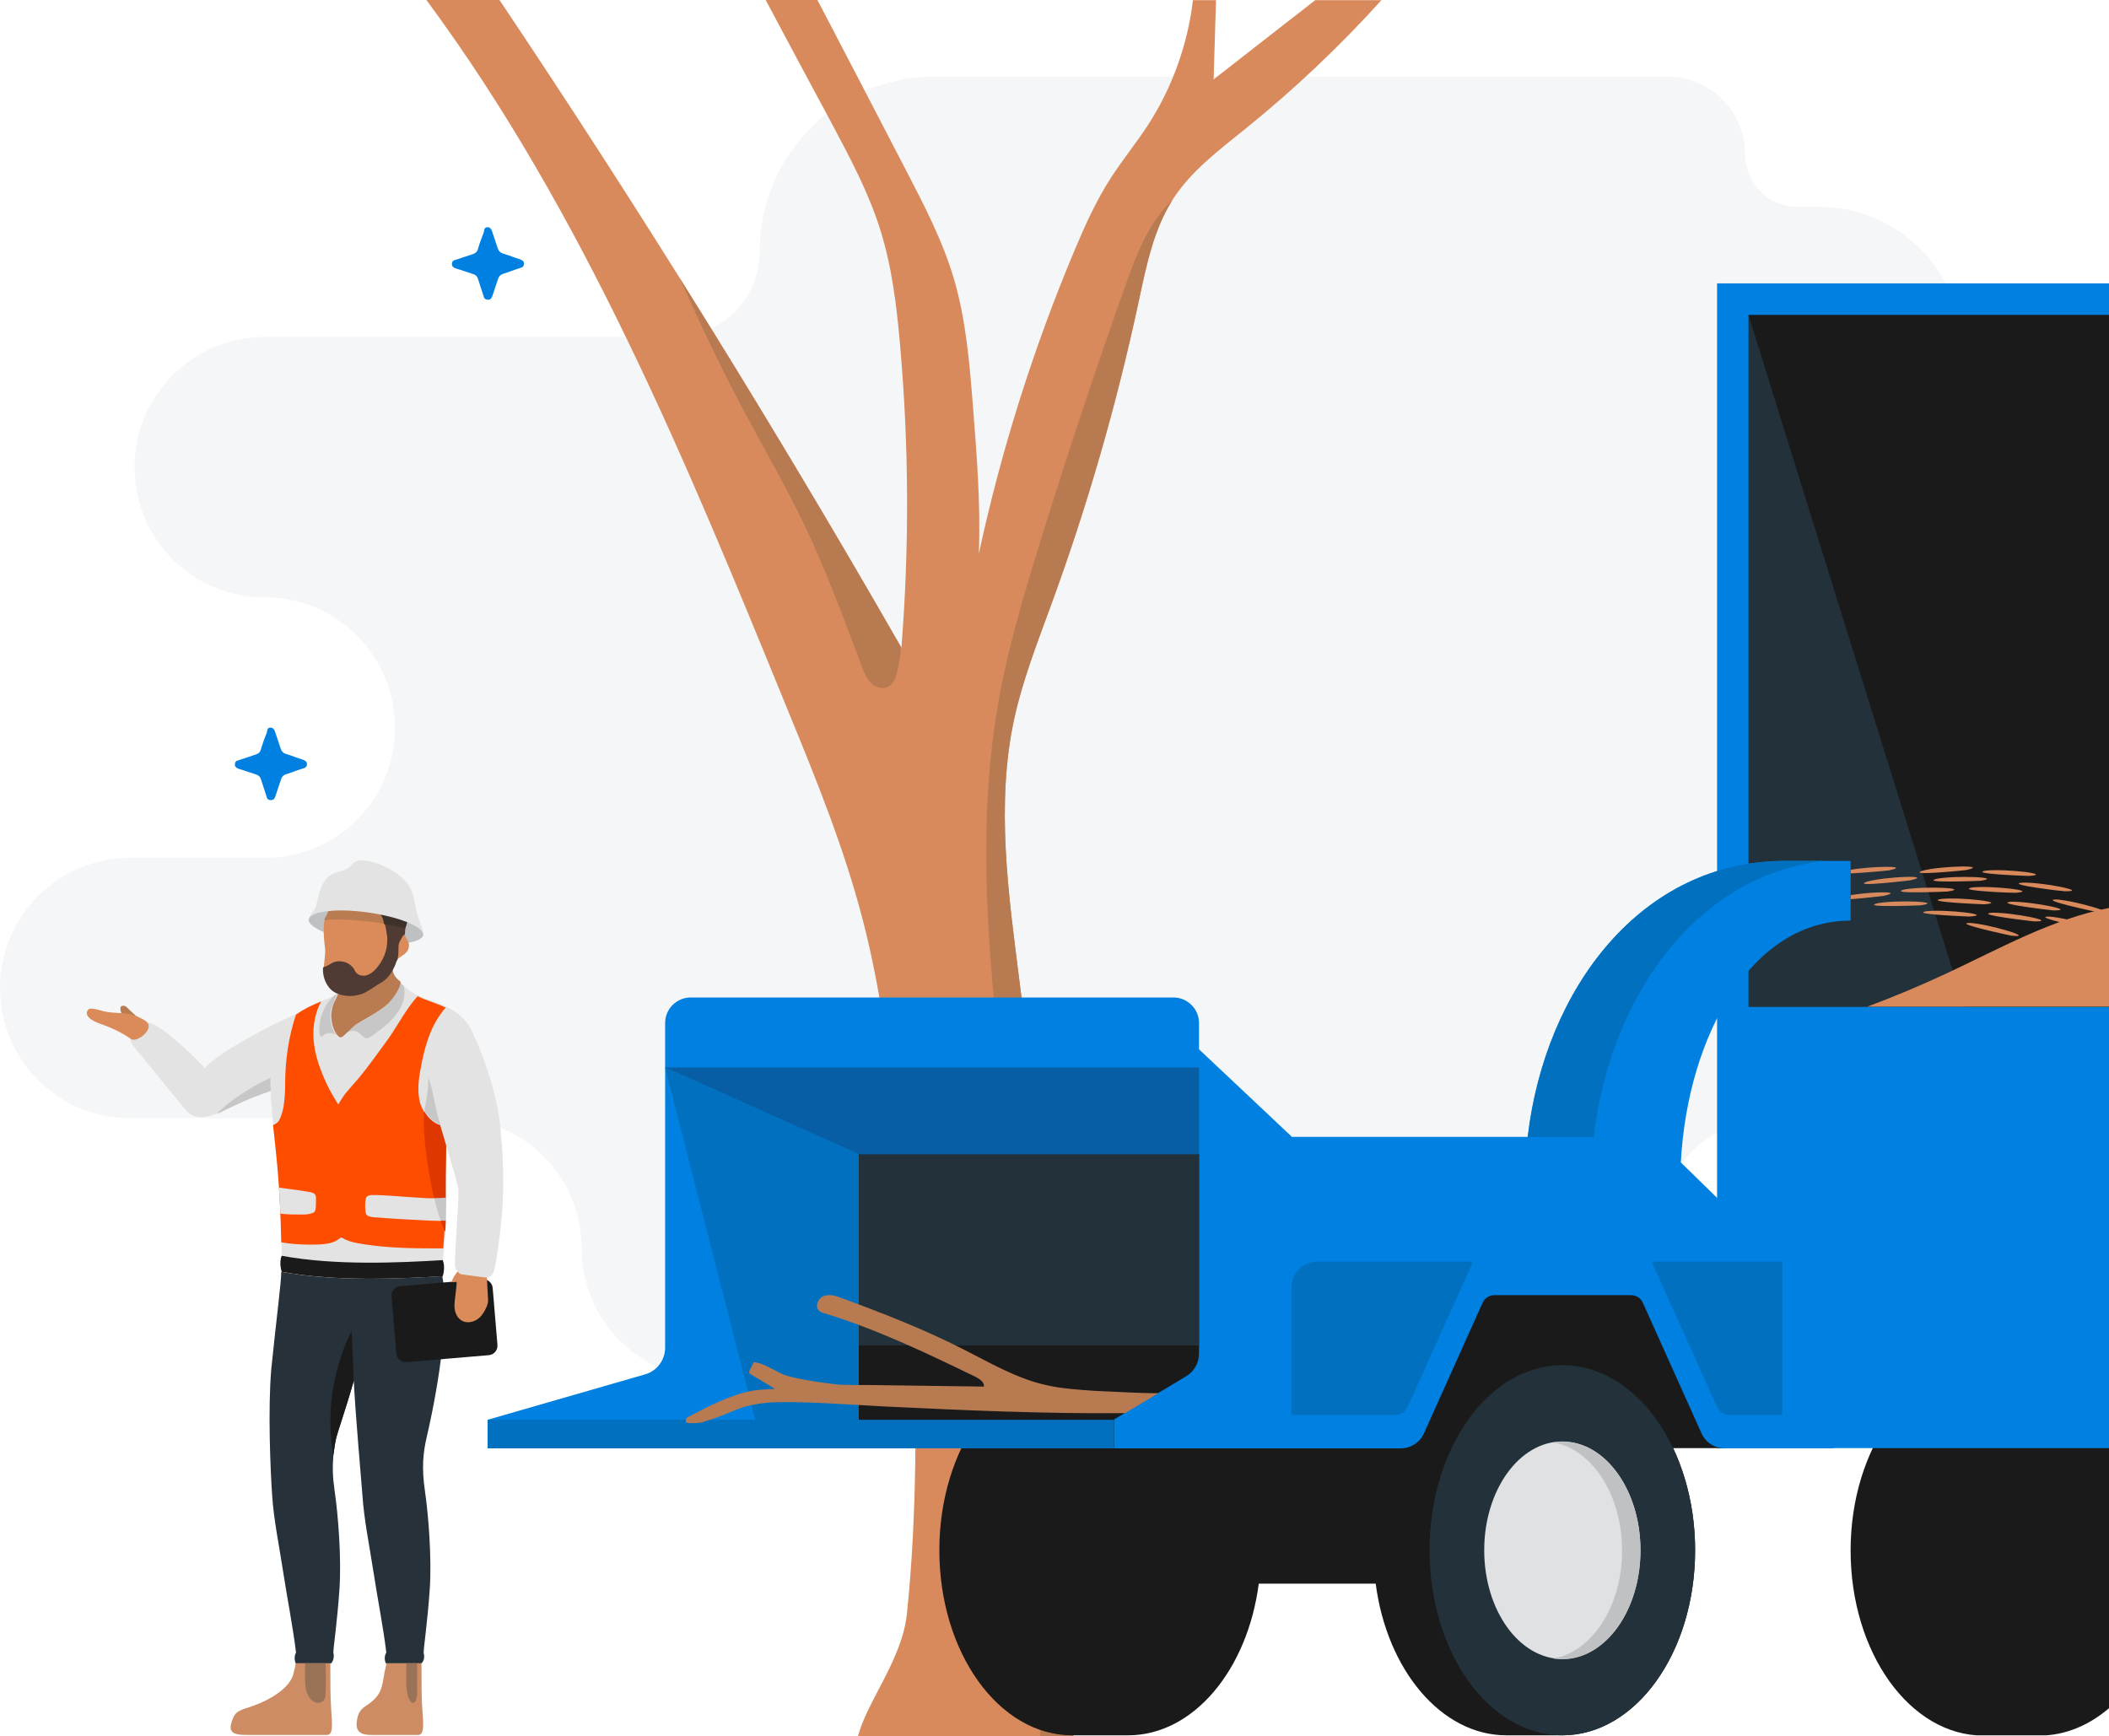
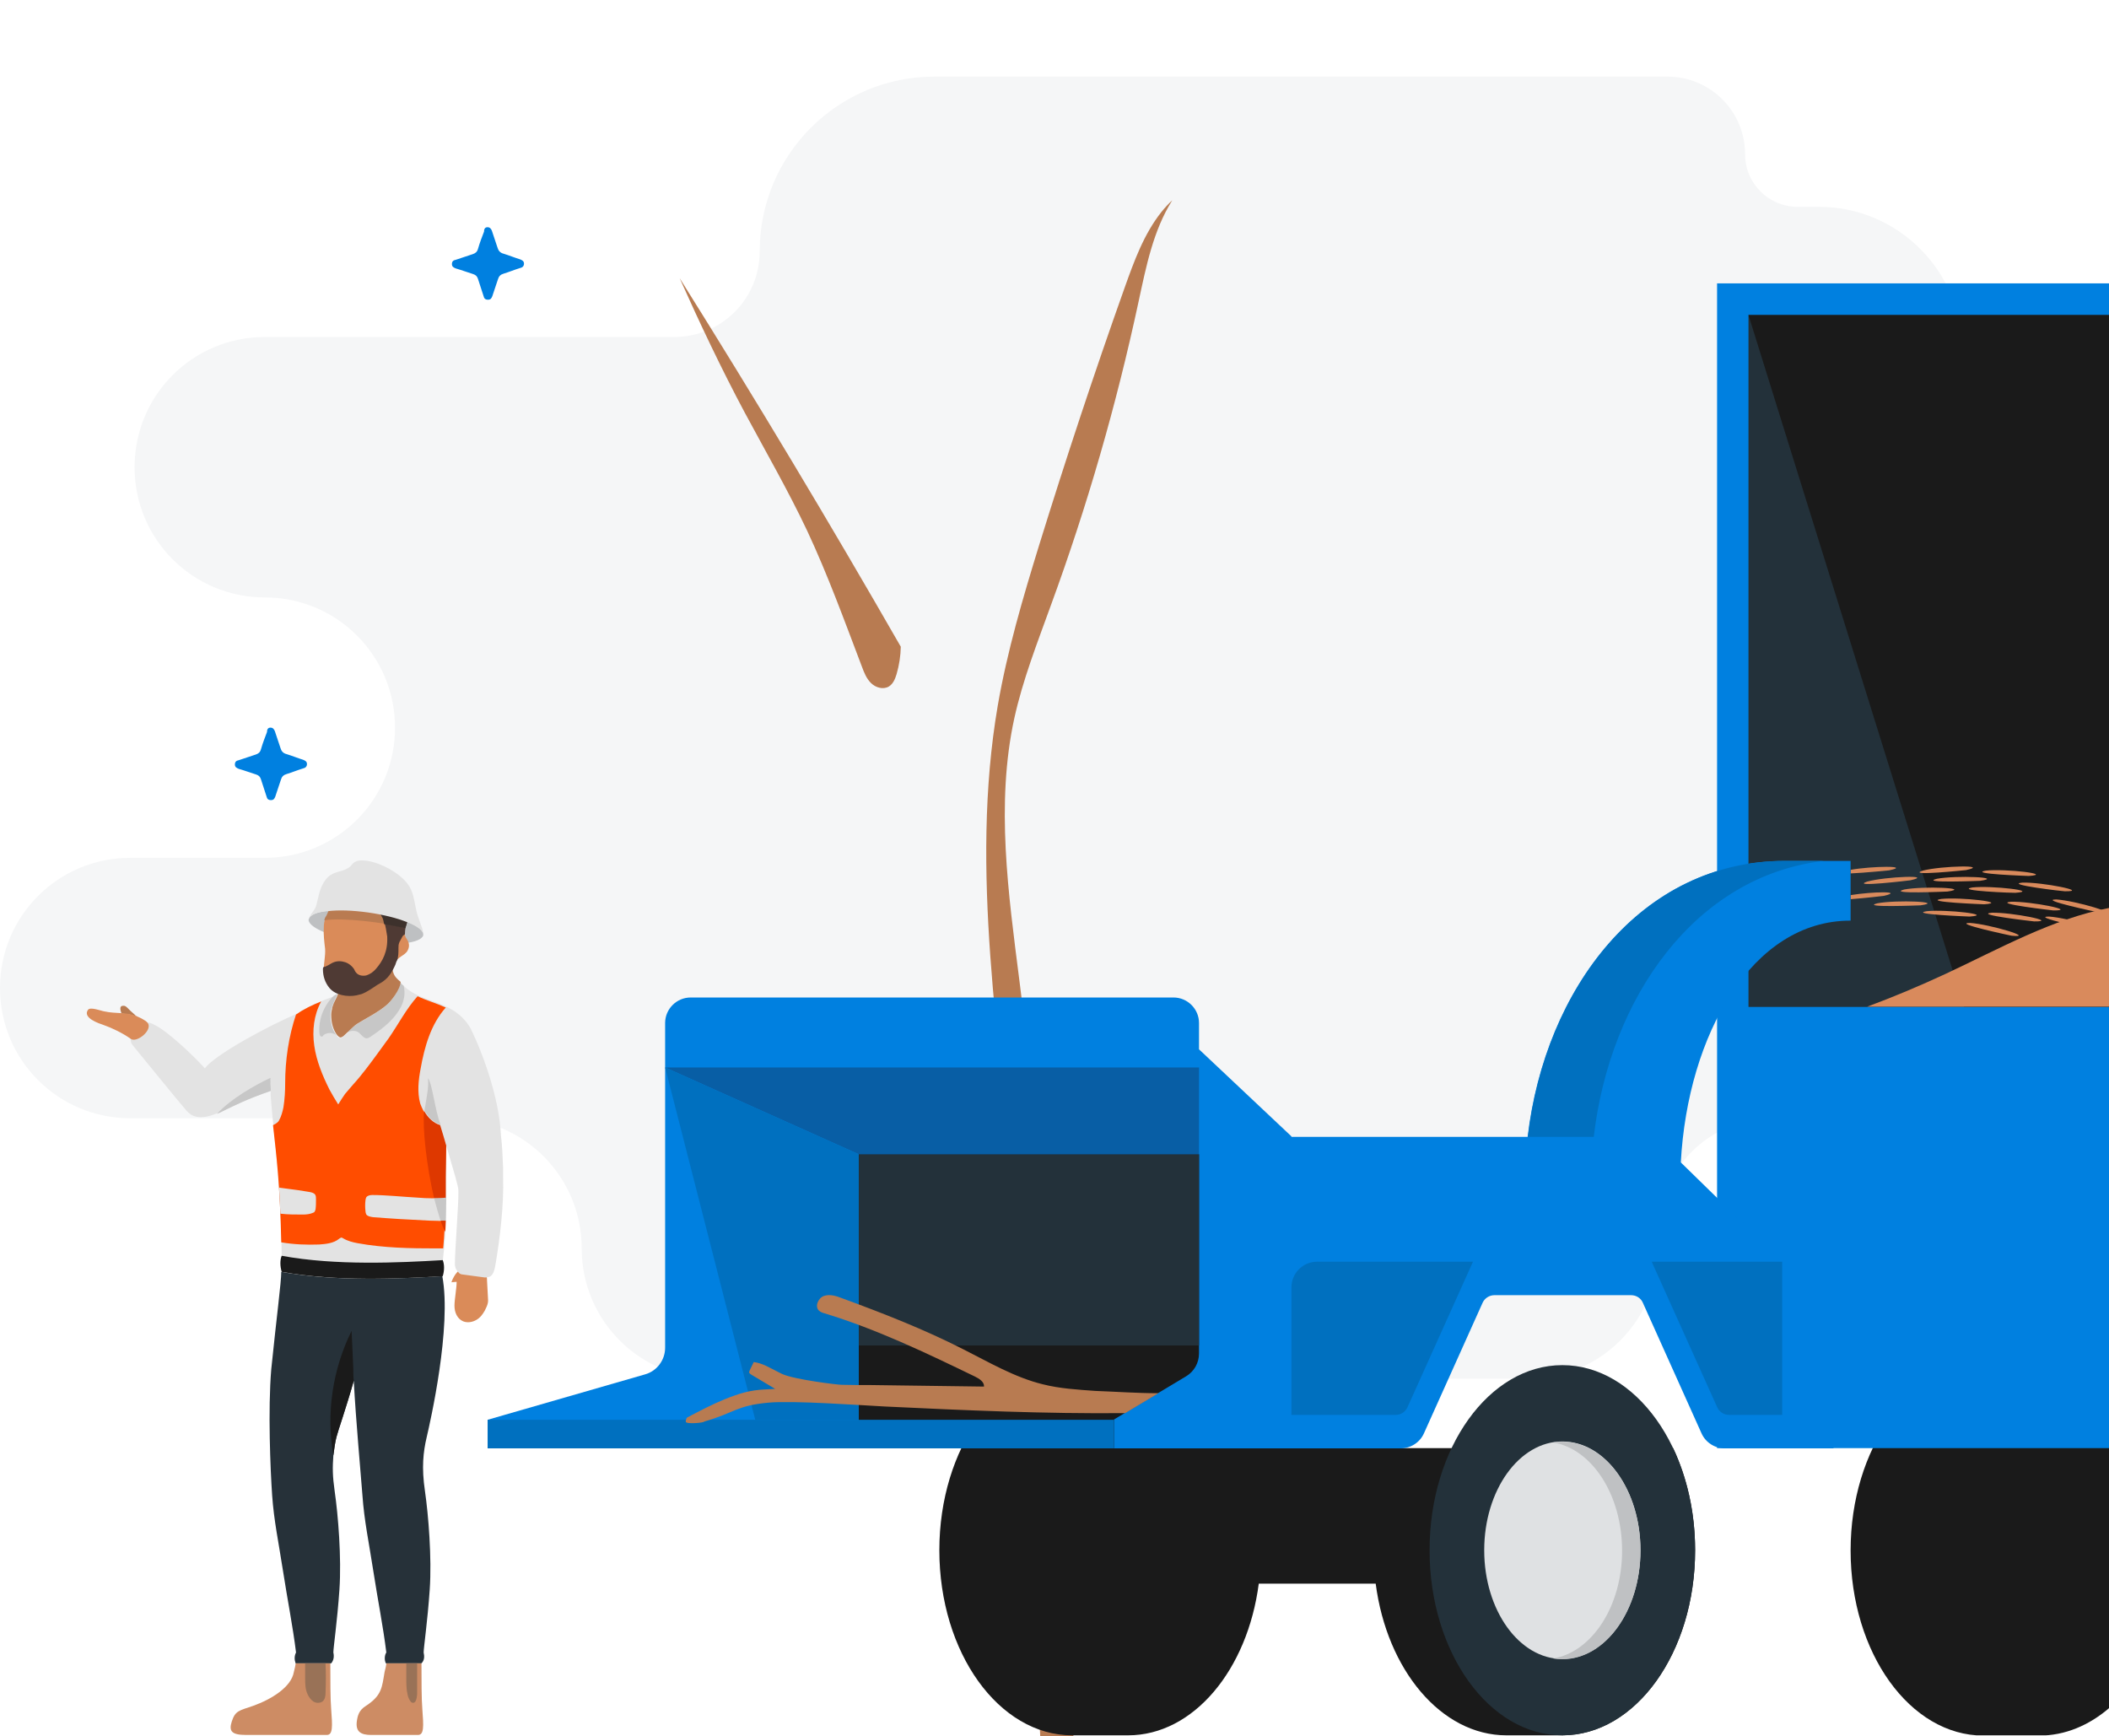
<svg xmlns="http://www.w3.org/2000/svg" width="826" height="680" viewBox="0 0 826 680" fill="none">
  <path d="M0 387C0 415.22 22.782 438 51.005 438H176.819C205.042 438 227.824 460.78 227.824 489C227.824 517.22 250.606 540 278.829 540H598.463C626.686 540 649.469 517.22 649.469 489V482.71C649.469 458.06 669.531 438 694.183 438C715.606 438 732.777 420.66 732.777 399.41C732.777 364.39 761.17 336 796.194 336H814.386C856.72 336 890.894 301.83 890.894 259.5C890.894 217.17 856.72 183 814.386 183C789.053 183 768.481 162.43 768.481 137.1C768.481 106.16 743.319 81 712.375 81H704.044C692.653 81 683.472 71.82 683.472 60.43C683.472 43.6 669.871 30 653.039 30H366.049C328.135 30 297.531 60.6 297.531 98.51C297.531 117.04 282.57 132 264.038 132H103.711C75.488 132 52.706 154.78 52.706 183C52.706 211.22 75.488 234 103.711 234C131.934 234 154.716 256.78 154.716 285C154.716 313.22 131.934 336 103.711 336H51.005C22.782 336 0 358.78 0 387Z" fill="#F5F6F7" />
  <g clip-path="url(#clip0)">
-     <path d="M541.103 0C524.721 18.133 506.894 35.007 487.875 50.37C477.581 58.681 466.659 66.804 459.441 77.948C451.783 89.848 448.958 104.204 446.008 118.056C437.346 158.478 425.859 198.333 411.611 237.181C406.275 251.726 400.563 266.27 397.237 281.444C389.956 315.004 394.914 349.885 399.245 384.011C411.799 482.17 418.829 581.022 420.399 680H336.037C339.678 666.211 353.298 649.967 355.181 632.211C361.27 573.97 358.571 499.422 351.666 442.441C348.34 415.115 344.95 387.726 338.108 361.093C330.764 332.444 319.529 304.93 308.293 277.541C268.937 181.144 228.765 83.489 167 0H195.623C251.048 82.67 303.523 167.293 353.047 253.678C356.186 214.137 355.997 174.281 352.482 134.741C351.164 119.567 349.281 104.33 344.699 89.785C340.18 75.43 333.024 62.019 325.931 48.67C317.206 32.489 308.544 16.244 299.882 0H320.156C331.706 22.1 343.193 44.2 354.679 66.363C361.898 80.278 369.179 94.256 373.636 109.304C378.343 125.359 379.724 142.17 381.042 158.856C382.549 178.122 384.118 197.515 383.365 216.844C392.152 176.233 404.706 136.504 420.775 98.222C424.918 88.337 429.312 78.578 435.149 69.574C439.669 62.585 444.941 56.1 449.523 49.111C459.064 34.441 465.153 17.504 467.224 0.063H476.263C475.949 10.389 475.635 20.778 475.321 31.104C488.566 20.778 501.81 10.389 515.117 0.063H541.103V0Z" fill="#D98A5C" />
    <path d="M352.796 253.3C352.734 256.889 352.169 260.541 351.164 264.004C350.599 265.893 349.783 267.907 348.089 268.915C345.892 270.174 343.004 269.356 341.184 267.593C339.364 265.83 338.422 263.437 337.543 261.044C330.764 243.226 324.236 225.219 316.139 207.904C308.67 192.1 299.945 176.989 291.659 161.563C282.621 144.626 274.021 126.493 266.175 108.926C295.99 156.463 324.864 204.63 352.796 253.3Z" fill="#B87B51" />
    <path d="M397.237 281.444C389.956 315.004 394.914 349.885 399.245 384.011C411.799 482.17 418.829 581.022 420.399 680H407.405C405.334 633.785 403.263 587.507 401.191 541.293C400.187 518.626 399.183 495.959 397.3 473.356C391.964 407.685 379.661 341.385 390.772 276.407C394.475 255 400.626 234.159 407.029 213.381C417.511 179.57 428.621 145.948 440.485 112.641C444.188 102.252 448.017 91.674 454.859 83.048C456.177 81.411 457.558 79.9 459.127 78.452C451.657 90.289 448.896 104.393 445.946 118.056C437.283 158.478 425.797 198.333 411.548 237.181C406.275 251.789 400.564 266.27 397.237 281.444Z" fill="#B87B51" />
    <path d="M190.941 89C191.792 89 192.302 89.51 192.642 90.36C193.322 92.57 194.172 94.78 194.852 96.99C195.192 98.18 195.872 99.03 197.232 99.37C199.442 100.05 201.483 100.9 203.693 101.58C204.543 101.92 205.223 102.26 205.223 103.28C205.223 104.3 204.543 104.81 203.693 104.98C201.483 105.66 199.442 106.51 197.232 107.19C196.042 107.53 195.362 108.21 195.022 109.4C194.342 111.61 193.492 113.82 192.812 116.03C192.472 116.88 192.132 117.39 191.111 117.39C190.091 117.39 189.581 116.88 189.411 116.03C188.731 113.82 187.881 111.44 187.201 109.23C186.861 108.21 186.351 107.7 185.331 107.36C183.121 106.68 180.91 105.83 178.53 105.15C177.68 104.81 177 104.47 177 103.45C177 102.43 177.51 101.92 178.53 101.75C180.74 101.07 182.951 100.22 185.161 99.54C186.181 99.2 186.861 98.69 187.201 97.5C187.881 95.12 188.731 92.91 189.581 90.7C189.581 89.51 190.091 89 190.941 89Z" fill="#0080E0" />
  </g>
  <path d="M105.941 285C106.792 285 107.302 285.51 107.642 286.36C108.322 288.57 109.172 290.78 109.852 292.99C110.192 294.18 110.872 295.03 112.232 295.37C114.442 296.05 116.483 296.9 118.693 297.58C119.543 297.92 120.223 298.26 120.223 299.28C120.223 300.3 119.543 300.81 118.693 300.98C116.483 301.66 114.442 302.51 112.232 303.19C111.042 303.53 110.362 304.21 110.022 305.4C109.342 307.61 108.492 309.82 107.812 312.03C107.472 312.88 107.132 313.39 106.111 313.39C105.091 313.39 104.581 312.88 104.411 312.03C103.731 309.82 102.881 307.44 102.201 305.23C101.861 304.21 101.351 303.7 100.331 303.36C98.121 302.68 95.91 301.83 93.53 301.15C92.68 300.81 92 300.47 92 299.45C92 298.43 92.51 297.92 93.53 297.75C95.74 297.07 97.951 296.22 100.161 295.54C101.181 295.2 101.861 294.69 102.201 293.5C102.881 291.12 103.731 288.91 104.581 286.7C104.581 285.51 105.091 285 105.941 285Z" fill="#0080E0" />
  <g clip-path="url(#clip1)">
    <path d="M826.2 545.7V668.9C818.2 675.8 808.8 679.8 798.7 679.8H776.8C748.1 679.8 724.8 647.4 724.8 607.3C724.8 567.3 748.1 534.8 776.8 534.8H798.7C808.8 534.7 818.2 538.7 826.2 545.7Z" fill="#1A1A1A" />
    <path d="M826.2 111H672.5V567.2H826.2V111Z" fill="#0080E0" />
    <path d="M826.2 123.4H684.8V394.4H826.2V123.4Z" fill="#23313A" />
    <path d="M684.8 123.4L769.2 394.3H826.2V123.4H684.8Z" fill="#1A1A1A" />
    <path d="M753.1 341C760.5 339.1 779.7 338.7 770 340.8C770.1 340.8 746 343.3 753.1 341Z" fill="#D98A5C" />
    <path d="M731.3 345.3C738.7 343.3 757.9 342.6 748.2 344.8C748.3 344.8 724.2 347.7 731.3 345.3Z" fill="#D98A5C" />
    <path d="M735.3 353.8C742.8 352.4 762 353.2 752.2 354.6C752.2 354.6 728.1 355.6 735.3 353.8Z" fill="#D98A5C" />
    <path d="M745.8 348.4C753.3 347 772.5 347.8 762.7 349.2C762.7 349.2 738.6 350.3 745.8 348.4Z" fill="#D98A5C" />
    <path d="M758.6 344.2C766.1 342.8 785.3 343.6 775.5 345C775.5 345 751.3 346 758.6 344.2Z" fill="#D98A5C" />
    <path d="M777.8 341C785.4 340.2 804.5 342.4 794.6 343.1C794.6 343.1 770.4 342.3 777.8 341Z" fill="#D98A5C" />
    <path d="M772.5 347.6C780.1 346.8 799.2 349 789.3 349.7C789.3 349.8 765.1 348.9 772.5 347.6Z" fill="#D98A5C" />
    <path d="M760.3 352.1C767.9 351.3 787 353.5 777.1 354.2C777.1 354.2 752.9 353.3 760.3 352.1Z" fill="#D98A5C" />
    <path d="M754.6 356.9C762.2 356.1 781.3 358.3 771.4 359C771.4 359 747.2 358.1 754.6 356.9Z" fill="#D98A5C" />
    <path d="M771.6 361.5C779.2 362 797.7 367.5 787.8 366.5C787.8 366.5 764.1 361.5 771.6 361.5Z" fill="#D98A5C" />
    <path d="M805.4 352.3C813 352.8 831.5 358.3 821.6 357.3C821.6 357.3 797.9 352.3 805.4 352.3Z" fill="#D98A5C" />
    <path d="M802.5 359C810.1 359.5 828.6 365 818.7 364C818.7 363.9 795 359 802.5 359Z" fill="#D98A5C" />
    <path d="M780.1 357.5C787.8 357.3 806.6 361 796.7 360.9C796.6 360.9 772.6 358.2 780.1 357.5Z" fill="#D98A5C" />
    <path d="M787.6 353.2C795.3 353 814.1 356.7 804.2 356.6C804.2 356.6 780.2 353.9 787.6 353.2Z" fill="#D98A5C" />
    <path d="M792.1 345.7C799.8 345.5 818.6 349.2 808.7 349.1C808.7 349.2 784.6 346.4 792.1 345.7Z" fill="#D98A5C" />
    <path d="M826.2 355.6V394.3H731.3C741.8 390.4 752 386.1 762.1 381.4C783.1 371.6 803.7 359.9 826.2 355.6Z" fill="#D98A5C" />
    <path d="M739.9 340.9C739.9 340.9 730 341.9 724.8 342.1V340.7C733.1 339.2 748.9 339 739.9 340.9Z" fill="#D98A5C" />
    <path d="M737.8 350.9C737.8 350.9 730.2 351.8 724.8 352.2V350.6C733.4 349.2 746 349 737.8 350.9Z" fill="#D98A5C" />
-     <path d="M686.6 567.2H655.3C660.7 578.7 663.9 592.4 663.9 607.2C663.9 647.3 640.6 679.7 611.9 679.7H590C564.5 679.7 543.2 654.1 538.8 620.3H493C488.6 654.1 467.4 679.7 441.8 679.7H419.9C391.2 679.7 367.9 647.3 367.9 607.2C367.9 567.2 391.2 534.7 419.9 534.7H441.8C459.9 534.7 475.9 547.6 485.2 567.2H541.2V494.1H686.4V567.2H686.6Z" fill="#1A1A1A" />
+     <path d="M686.6 567.2H655.3C660.7 578.7 663.9 592.4 663.9 607.2C663.9 647.3 640.6 679.7 611.9 679.7H590C564.5 679.7 543.2 654.1 538.8 620.3H493C488.6 654.1 467.4 679.7 441.8 679.7H419.9C391.2 679.7 367.9 647.3 367.9 607.2C367.9 567.2 391.2 534.7 419.9 534.7H441.8C459.9 534.7 475.9 547.6 485.2 567.2H541.2H686.4V567.2H686.6Z" fill="#1A1A1A" />
    <path d="M658.3 455.3L698.1 494.2V554.2H718.1V567.3H675.5C671.6 567.3 668 565 666.4 561.4L643.4 510.2C642.6 508.4 640.8 507.3 638.8 507.3H585.3C583.3 507.3 581.5 508.5 580.7 510.2L557.7 561.4C556.1 565 552.5 567.3 548.6 567.3H191V556.1L252.7 538.3C257.3 537 260.5 532.7 260.5 527.9V400.7C260.5 395.2 265 390.7 270.5 390.7H459.6C465.1 390.7 469.6 395.2 469.6 400.7V411L505.8 445.1V445.3H598.3C605.1 387.3 642.7 337.2 699 337.2H724.8V360.6C686.2 360.5 661 405.3 658.3 455.3Z" fill="#0080E0" />
    <path d="M611.9 679.7C640.619 679.7 663.9 647.241 663.9 607.2C663.9 567.159 640.619 534.7 611.9 534.7C583.181 534.7 559.9 567.159 559.9 607.2C559.9 647.241 583.181 679.7 611.9 679.7Z" fill="#23313A" />
    <path d="M611.9 649.8C628.8 649.8 642.5 630.727 642.5 607.2C642.5 583.673 628.8 564.6 611.9 564.6C595 564.6 581.3 583.673 581.3 607.2C581.3 630.727 595 649.8 611.9 649.8Z" fill="#DFE1E3" />
    <path d="M608.3 649.6C609.5 649.8 610.7 649.9 611.9 649.9C628.8 649.9 642.5 630.8 642.5 607.3C642.5 583.8 628.8 564.7 611.9 564.7C610.7 564.7 609.5 564.8 608.3 565C623.5 567.5 635.3 585.5 635.3 607.4C635.3 629.1 623.5 647.1 608.3 649.6Z" fill="#BFC1C3" />
    <path d="M714.4 337.2C663.9 343 630.5 390.9 624.2 445.3H598.4C605.2 387.3 642.8 337.2 699.1 337.2H714.4Z" fill="#0070BF" />
    <path d="M646.9 494.2H698V554.2H677.2C675.2 554.2 673.4 553 672.6 551.3L646.9 494.2Z" fill="#0070BF" />
    <path d="M576.9 494.2H515.8C510.3 494.2 505.8 498.7 505.8 504.2V554.2H546.6C548.6 554.2 550.4 553 551.2 551.3L576.9 494.2Z" fill="#0070BF" />
    <path d="M469.6 452.1V530.1C469.6 533.8 467.7 537.2 464.5 539.1L436.3 556V567.2H336.3V452.1H469.6Z" fill="#1A1A1A" />
    <path d="M469.6 452.1H336.3V527H469.6V452.1Z" fill="#23313A" />
    <path d="M469.6 418.1V452.1H336.3L260.5 418.1H469.6Z" fill="#085EA5" />
    <path d="M336.3 452.1V556.1H295.8L260.5 418.1L336.3 452.1Z" fill="#0070BF" />
    <path d="M436.3 556.1H191V567.3H436.3V556.1Z" fill="#0070BF" />
    <path d="M453.7 545.7L440.7 553.5C409.3 553.8 377.9 552.4 346.5 550.9C336.8 550.4 310.6 548.5 300.9 549.4C288.2 550.6 288 553.3 275.8 556.8C275.8 557.3 268.7 557.9 268.6 556.9C268.5 556.4 268.8 555.8 269 555.3C270.2 554.6 271.5 554 272.8 553.3C277.6 550.8 282.5 548.4 287.7 546.6C290.2 545.7 292.8 545 295.5 544.6C298.2 544.2 300.9 544.2 303.6 544L294.2 538.4C293.9 538.2 293.5 537.9 293.4 537.6C293.4 537.3 293.5 537.1 293.6 536.8C294.1 535.7 294.7 534.6 295.2 533.5C298.7 533.9 301.7 535.9 304.8 537.4C305.3 537.7 305.9 537.9 306.4 538.2C311.4 540.4 328.1 542.4 329.6 542.4C333.3 542.5 337 542.5 340.8 542.5C355.7 542.7 370.6 542.9 385.4 543.1C385.5 541.2 383.5 540 381.9 539.2C362.7 529.9 343.3 520.6 322.9 514.4C322.1 514.2 321.4 513.9 320.8 513.4C319 511.8 320.4 508.4 322.7 507.6C325 506.8 327.5 507.6 329.8 508.5C345.9 514.4 362 520.7 377.3 528.5C387.4 533.6 397.4 539.5 408.4 542.2C415.1 543.9 422.1 544.3 429 544.8C437.2 545.1 445.4 545.7 453.7 545.7Z" fill="#B87B51" />
  </g>
  <path d="M106.588 585.71C107.268 595.57 109.138 604.24 110.838 615.29C112.538 626.34 114.749 637.39 115.939 647.25C115.259 648.61 115.259 649.97 115.769 651.5H129.71C130.73 650.31 130.9 648.78 130.56 647.25C130.56 645.38 132.091 635.01 132.941 622.6C133.791 610.19 132.431 593.36 131.07 584.01C130.22 578.06 130.22 574.83 130.56 570.07C130.9 567.35 131.24 564.97 131.751 562.93C132.431 560.21 135.491 551.71 138.551 540.83C139.401 556.64 141.272 576.7 141.952 585.71C142.632 595.57 144.502 604.24 146.202 615.29C147.902 626.34 150.112 637.39 151.303 647.25C150.623 648.27 150.453 650.14 151.133 651.5H165.074C166.264 650.31 166.264 648.78 165.924 647.25C165.924 645.38 167.454 635.01 168.304 622.6C169.154 610.19 167.794 593.36 166.434 584.01C165.074 574.83 165.754 568.71 167.114 562.93C168.474 557.15 176.975 519.75 173.235 499.86C156.063 500.88 131.41 502.07 110.158 498.16C110.158 502.24 108.288 516.18 106.248 536.24C104.888 552.22 105.908 575.85 106.588 585.71Z" fill="#263139" />
  <path d="M130.561 570.07C130.901 567.35 131.241 564.97 131.751 562.93C132.431 560.21 135.491 551.71 138.551 540.83C138.381 539.3 138.381 537.77 138.381 536.24C138.211 533.86 138.211 531.14 138.041 528.42C137.871 526.04 137.871 523.66 137.701 521.28C130.221 536.41 127.67 553.75 130.561 570.07Z" fill="#1A1A1A" />
  <path d="M115.769 651.5C115.769 652.01 115.429 653.71 115.089 654.9C114.069 660.85 106.248 665.61 99.107 668.16C93.667 670.03 92.137 670.03 90.776 674.28C89.586 678.02 90.606 679.55 96.387 679.55H128.01C130.391 679.55 130.221 676.15 129.711 669.52C129.371 665.61 129.371 657.62 129.371 651.5H115.769Z" fill="#CD8C64" />
  <path d="M151.303 651.5C151.303 652.01 150.963 653.71 150.623 654.9C149.602 660.85 149.602 664.08 143.312 668.16C140.592 669.86 140.081 671.9 139.741 674.28C139.231 678.36 141.442 679.55 145.352 679.55H163.714C166.094 679.55 165.924 676.15 165.414 669.52C165.074 665.61 165.074 657.62 165.074 651.5H151.303Z" fill="#CD8C64" />
  <path d="M119.509 657.11C119.509 659.32 119.509 661.7 120.529 663.74C121.039 664.76 121.719 665.78 122.739 666.46C123.76 667.14 125.29 667.14 126.31 666.46C127.33 665.61 127.5 664.25 127.5 663.06C127.67 659.15 127.67 655.41 127.5 651.5H119.509C119.509 653.37 119.509 655.24 119.509 657.11Z" fill="#997257" />
  <path d="M159.124 657.11C159.124 659.32 159.124 661.7 159.634 663.74C159.804 664.76 160.314 665.78 160.824 666.46C161.334 667.14 162.184 667.14 162.694 666.46C163.204 665.61 163.374 664.25 163.374 663.06C163.374 659.15 163.374 655.41 163.374 651.5H159.124C159.124 653.37 159.124 655.24 159.124 657.11Z" fill="#997257" />
-   <path d="M194.827 526.72L192.957 504.45C192.787 502.41 190.917 500.88 188.877 501.05L156.743 503.77C154.703 503.94 153.173 505.81 153.343 507.85L155.213 530.12C155.383 532.16 157.253 533.69 159.293 533.52L191.427 530.8C193.467 530.63 194.997 528.93 194.827 526.72Z" fill="#1A1A1A" />
  <path d="M186.496 517.03C188.027 516.18 189.047 514.82 189.897 513.29C190.407 512.27 190.917 511.25 191.087 510.23C191.257 509.38 191.087 508.7 191.087 507.85C190.917 505.81 190.917 503.6 190.747 501.56C190.747 501.05 190.747 500.54 190.577 500.03C190.067 495.95 182.926 494.76 179.526 497.82C179.186 498.16 178.676 498.67 178.335 499.18C177.655 500.2 177.145 501.22 176.805 502.24L178.846 502.07C178.846 504.62 177.995 509.04 177.995 511.42C177.995 513.97 179.016 516.52 181.396 517.54C183.096 518.22 184.966 517.88 186.496 517.03Z" fill="#DA8B59" />
  <path d="M51.842 409.25C56.603 415.03 68.844 430.16 73.095 435.09C77.345 440.02 84.146 436.45 88.566 434.58C91.797 433.05 96.727 430.5 106.078 427.27C106.078 427.27 105.908 428.63 106.078 429.99C107.608 449.71 109.819 458.38 110.329 492.04C117.299 493.23 124.78 494.08 132.091 494.42C134.981 494.59 137.872 494.59 140.762 494.76C152.663 494.93 164.224 494.42 173.405 493.91C175.105 480.31 174.595 470.79 174.765 461.27V460.08V456.68V456.17V448.69C175.956 452.77 177.316 457.36 178.336 460.93C179.016 463.48 179.526 465.35 179.526 466.2C179.696 471.3 178.166 489.15 178.166 495.1C178.166 496.8 179.016 497.82 179.526 498.33C179.696 498.5 179.866 498.67 180.036 498.84C180.376 499.01 180.716 499.18 181.056 499.18C181.056 499.18 189.727 500.37 189.897 500.37C192.617 500.37 193.467 499.18 194.148 494.76C195.848 484.73 197.378 471.81 197.038 461.1C197.038 459.74 197.038 458.55 197.038 457.36C196.868 452.94 196.698 448.86 196.188 444.61C195.508 430.16 189.217 412.65 184.116 402.45C177.316 391.4 165.584 393.27 158.274 386.3C157.764 385.96 157.254 385.45 156.914 384.94C156.744 388 152.833 392.76 151.643 393.78C148.073 396.84 142.632 399.39 139.742 401.43C138.722 402.11 137.191 403.47 136.001 404.66C135.491 405.17 134.811 405.68 134.471 406.02C134.131 406.36 133.621 406.7 133.111 406.53C132.601 406.53 132.261 406.19 131.921 405.68C130.221 403.47 129.541 400.58 129.541 397.69C129.541 396.84 129.711 395.99 129.881 395.31C130.051 394.8 130.391 393.95 130.731 393.1C131.241 391.74 131.921 390.38 132.431 389.36C131.921 389.7 131.071 390.04 130.901 390.21C126.65 391.74 120.53 394.12 116.789 396.84C104.718 401.94 84.146 413.16 80.235 418.43C75.305 412.99 65.274 403.64 60.513 401.43C59.833 401.09 58.303 400.07 56.603 400.75C53.373 401.94 49.632 406.19 51.842 409.25Z" fill="#E3E3E3" />
  <path d="M47.592 397.01C48.272 397.01 48.782 397.18 49.462 397.18C50.822 397.35 52.182 397.69 53.542 398.2C53.372 398.03 52.012 396.67 51.162 395.99C50.312 395.31 49.632 394.12 48.612 393.95C46.571 393.78 47.081 395.48 47.592 397.01Z" fill="#B97B51" />
  <path d="M40.451 401.43C43.851 402.62 48.102 404.66 51.162 406.87C53.542 408.74 60.343 403.13 57.623 400.41C57.283 400.07 57.113 399.9 56.773 399.73C55.753 399.05 54.733 398.54 53.542 398.03C52.182 397.52 50.822 397.18 49.462 397.01C48.782 397.01 48.272 396.84 47.592 396.84C45.382 396.67 43.171 396.67 40.961 396.16C39.601 395.99 35.52 394.29 34.5 395.48C32.12 398.71 38.921 400.92 40.451 401.43Z" fill="#DA8B59" />
  <path d="M84.996 436.28C86.356 435.77 87.546 435.09 88.566 434.58C91.796 433.05 96.727 430.5 106.078 427.27C105.908 425.4 105.908 423.7 105.908 422.17C99.447 425.23 90.266 430.5 84.996 436.28Z" fill="#C7C7C7" />
  <path d="M166.264 434.92C167.624 437.47 169.835 439.68 172.555 440.53C170.345 434.92 169.324 424.38 167.624 422.34C167.964 425.91 167.114 429.48 166.604 432.88C166.434 433.73 166.264 434.41 166.264 434.92Z" fill="#C7C7C7" />
  <path d="M110.329 498.16C131.751 502.07 156.234 500.88 173.405 499.86C174.085 497.65 174.085 495.27 173.405 493.57C156.234 494.59 131.581 495.78 110.329 491.87C109.649 493.4 109.649 495.95 110.329 498.16Z" fill="#1A1A1A" />
  <path d="M109.308 465.18C109.478 468.24 109.648 471.64 109.818 475.38C112.708 475.72 115.769 475.72 118.659 475.72C120.019 475.72 121.379 475.55 122.57 475.04C122.91 474.87 123.08 474.87 123.25 474.53C123.42 474.36 123.42 474.02 123.59 473.68C123.76 472.32 123.76 471.13 123.76 469.77C123.76 469.09 123.76 468.41 123.42 467.9C122.91 467.22 122.059 467.05 121.209 466.88C119.849 466.71 118.319 466.37 116.959 466.2C114.409 465.86 111.858 465.52 109.308 465.18Z" fill="#E3E3E3" />
  <path d="M143.142 474.36C143.142 474.87 143.312 475.38 143.482 475.72C143.992 476.4 145.012 476.57 146.032 476.74C152.153 477.25 160.654 477.76 168.134 478.1C170.345 478.1 172.385 478.27 174.425 478.27C174.425 475.21 174.595 472.32 174.595 469.43V469.09C171.195 469.43 167.454 469.43 163.544 469.09C157.423 468.75 151.133 468.07 145.862 468.07C145.012 468.07 143.992 468.24 143.482 468.92C143.312 469.26 143.142 469.77 143.142 470.11C142.972 471.47 142.972 473 143.142 474.36Z" fill="#E3E3E3" />
  <path d="M125.12 404.83C125.12 405.34 125.46 406.02 125.97 406.02C126.31 406.02 126.48 405.85 126.65 405.51C128.01 404.32 130.391 404.32 131.751 405.51C130.051 403.3 129.371 400.41 129.371 397.52C129.371 396.67 129.541 395.99 129.711 395.14C129.881 394.63 130.221 393.78 130.561 392.93C131.071 391.57 131.751 390.21 132.261 389.19C131.751 389.53 130.901 389.87 130.731 390.04C126.82 393.78 124.61 399.39 125.12 404.83Z" fill="#C7C7C7" />
  <path d="M145.182 406.02C143.312 407.38 142.632 406.53 140.932 404.83C139.742 403.47 137.531 403.47 135.831 404.49C137.021 403.3 138.552 401.94 139.572 401.26C142.462 399.39 148.073 396.67 151.473 393.61C152.663 392.59 156.573 388 156.743 384.77C157.084 385.28 157.594 385.79 158.104 386.13C160.484 395.99 148.923 403.47 145.182 406.02Z" fill="#C7C7C7" />
  <path d="M130.05 395.14C129.88 395.82 129.71 396.67 129.71 397.52C129.71 400.41 130.39 403.3 132.091 405.51C132.431 405.85 132.771 406.19 133.281 406.36C133.791 406.36 134.131 406.02 134.471 405.85C135.831 404.66 138.211 402.11 139.741 401.09C142.632 399.22 148.242 396.5 151.643 393.44C152.833 392.42 156.743 387.83 156.913 384.6C154.533 382.56 154.023 381.88 153.513 378.48C153.683 373.72 136.511 375.25 135.661 384.6C135.661 385.96 134.471 387.49 133.281 388.51C133.111 388.68 132.771 389.02 132.431 389.19C132.091 390.21 131.41 391.57 130.73 392.93C130.39 393.95 130.05 394.63 130.05 395.14Z" fill="#B97B51" />
  <path d="M106.928 440.7C108.288 453.11 109.648 463.48 110.159 486.6C115.089 487.45 120.02 487.62 124.95 487.45C127.67 487.28 130.731 486.94 132.771 485.24C132.941 485.07 133.281 484.9 133.621 484.73C133.961 484.73 134.131 484.9 134.471 485.07C136.171 486.09 138.212 486.6 140.082 486.94C150.283 488.81 160.654 488.98 171.025 488.98C171.875 488.98 172.725 488.98 173.575 488.98C174.595 477.93 174.255 469.43 174.425 461.27L174.595 448.86C173.745 445.8 173.235 444.27 172.215 440.87C169.495 440.02 167.285 437.81 165.924 435.26C165.414 434.24 164.904 433.22 164.564 432.2C163.374 427.78 163.884 423.02 164.734 418.6C166.264 409.93 168.815 401.09 174.595 394.63C170.855 392.93 167.115 391.91 163.544 390.21C159.124 395.14 156.063 401.09 152.323 406.53C150.963 408.4 149.603 410.27 148.243 412.14C145.012 416.56 141.782 420.98 138.212 424.89C137.191 426.08 136.171 427.27 135.151 428.46C134.301 429.65 133.451 431.01 132.601 432.37C132.601 432.37 132.601 432.54 132.431 432.54C131.241 430.67 130.051 428.63 129.031 426.76C126.31 421.32 123.93 415.54 123.08 409.59C122.23 403.64 122.91 397.52 125.8 392.25C122.4 393.61 118.829 395.31 116.279 397.18C116.109 397.18 116.109 397.35 115.939 397.35C113.049 406.02 111.689 415.2 111.689 424.38C111.689 427.44 111.519 430.5 111.009 433.73C110.669 435.43 110.159 437.3 109.308 438.83C109.138 439.34 108.118 440.19 106.928 440.7Z" fill="#FF4D00" />
  <path d="M109.308 465.18C109.478 468.24 109.648 471.64 109.818 475.38C112.708 475.72 115.769 475.72 118.659 475.72C120.019 475.72 121.379 475.55 122.57 475.04C122.91 474.87 123.08 474.87 123.25 474.53C123.42 474.36 123.42 474.02 123.59 473.68C123.76 472.32 123.76 471.13 123.76 469.77C123.76 469.09 123.76 468.41 123.42 467.9C122.91 467.22 122.059 467.05 121.209 466.88C119.849 466.71 118.319 466.37 116.959 466.2C114.409 465.86 111.858 465.52 109.308 465.18Z" fill="#E3E3E3" />
  <path d="M143.142 474.36C143.142 474.87 143.312 475.38 143.482 475.72C143.992 476.4 145.012 476.57 146.032 476.74C152.153 477.25 160.654 477.76 168.134 478.1C170.345 478.1 172.385 478.27 174.425 478.27C174.425 475.21 174.595 472.32 174.595 469.43V469.09C171.195 469.43 167.454 469.43 163.544 469.09C157.423 468.75 151.133 468.07 145.862 468.07C145.012 468.07 143.992 468.24 143.482 468.92C143.312 469.26 143.142 469.77 143.142 470.11C142.972 471.47 142.972 473 143.142 474.36Z" fill="#E3E3E3" />
  <path d="M170.005 469.26C170.855 472.49 171.705 475.55 172.555 478.1C173.235 478.1 173.915 478.1 174.595 478.1C174.595 475.04 174.765 472.15 174.765 469.26V468.92C173.235 469.09 171.705 469.26 170.005 469.26Z" fill="#C7C7C7" />
  <path d="M170.005 469.26C171.705 469.26 173.235 469.26 174.595 469.09C174.595 466.37 174.595 463.82 174.595 461.1L174.765 448.69C173.915 445.63 173.405 444.1 172.385 440.7C169.665 439.85 167.454 437.64 166.094 435.09C165.414 441.89 167.114 457.02 170.005 469.26Z" fill="#DE3800" />
  <path d="M172.555 478.1C173.065 479.8 173.745 481.16 174.425 482.52C174.425 480.99 174.595 479.63 174.595 478.1C173.915 478.1 173.235 478.1 172.555 478.1Z" fill="#DE3800" />
  <path d="M142.632 368.96C154.703 370.66 164.735 369.47 165.755 366.41C165.755 366.24 165.755 366.24 165.755 366.07C165.755 365.9 165.755 365.9 165.755 365.73C165.415 362.5 156.064 358.76 144.162 357.23C132.261 355.53 122.06 356.72 121.04 359.78C121.04 359.95 121.04 359.95 120.87 360.12C120.87 360.29 120.87 360.29 120.87 360.46C121.21 363.52 130.561 367.43 142.632 368.96Z" fill="#BEC0C2" />
  <path d="M126.821 379.67C126.821 382.39 127.501 384.43 129.201 386.47C131.581 389.36 136.002 389.87 139.572 389.36C143.312 388.68 145.353 386.64 148.753 384.77C151.813 383.07 153.343 380.18 154.704 376.95C154.874 376.44 156.064 375.42 156.234 375.25C157.254 374.4 158.444 373.89 159.294 372.87C160.484 371.17 160.484 369.47 159.294 367.77C158.104 366.07 158.274 364.54 158.954 362.16C159.634 359.27 160.654 356.21 158.784 352.81C155.724 347.03 139.232 343.46 130.561 349.92C129.371 350.77 129.711 353.66 129.201 355.7C129.031 356.72 128.521 357.57 128.351 358.08C128.181 358.59 127.671 359.1 127.501 359.61C126.991 360.8 126.821 361.99 126.821 363.18C126.651 366.07 126.991 368.79 127.331 371.68C127.501 374.4 126.821 376.95 126.821 379.67Z" fill="#DA8B59" />
  <path d="M126.48 379.67C126.48 382.39 127.33 384.94 129.031 386.98C131.411 389.87 136.171 390.55 139.572 389.87C140.252 389.7 140.932 389.53 141.612 389.36C143.822 388.51 145.692 387.15 147.733 385.79C148.073 385.62 148.583 385.28 148.923 385.11C151.983 383.41 153.513 380.86 154.873 377.8C155.043 377.29 155.213 376.61 155.553 376.1C156.063 374.74 156.063 372.87 156.063 371.34C156.063 370.49 156.063 369.98 156.403 369.13C156.403 368.96 156.403 368.96 156.574 368.79C156.744 368.62 156.744 368.28 156.914 368.11C157.254 367.6 157.424 367.09 157.764 366.58C157.934 366.41 158.104 366.24 158.444 366.07C158.614 365.9 158.614 365.9 158.614 365.56C158.614 364.37 158.784 363.18 159.294 361.65C160.484 358.25 160.654 350.77 159.634 348.73C158.274 346.01 155.723 344.31 153.003 342.95C151.643 342.27 150.113 341.76 148.753 341.59C146.542 341.25 144.332 341.76 142.122 342.27C138.722 342.95 135.321 343.8 132.601 345.84C131.921 346.35 131.241 347.03 130.731 347.71C130.051 348.39 129.371 349.24 129.031 350.26C128.691 351.11 128.691 351.79 128.691 352.64C128.691 353.49 128.691 354.68 129.031 355.53C129.541 353.66 130.221 351.62 130.731 350.94C134.981 351.79 140.252 352.13 144.672 351.96C145.182 351.96 145.862 351.96 146.202 352.3C146.372 352.47 146.542 352.81 146.712 353.15C147.733 355.53 148.583 357.4 149.943 359.61C150.113 360.29 150.283 360.8 150.453 361.31C150.793 361.99 150.963 362.84 151.133 363.69C151.303 364.71 151.473 365.73 151.643 366.75C151.983 372.7 149.773 376.61 147.223 379.5C146.202 380.69 145.012 381.54 143.482 382.05C141.952 382.39 140.252 382.05 139.402 380.86C139.062 380.52 138.892 380.01 138.722 379.67C137.872 378.31 136.341 377.12 134.811 376.78C133.111 376.27 131.411 376.44 129.881 377.29C129.031 377.8 128.181 378.31 127.33 378.65C126.48 378.65 126.48 379.16 126.48 379.67Z" fill="#4F3A34" />
  <path d="M126.99 360.46C134.641 359.27 150.963 361.48 158.444 363.35C158.444 363.01 158.614 362.5 158.784 361.99C159.464 359.1 160.484 356.04 158.614 352.64C155.553 346.86 139.062 343.29 130.391 349.75C129.2 350.6 129.541 353.49 129.03 355.53C128.86 356.55 128.35 357.4 128.18 357.91C128.01 358.42 127.67 358.93 127.33 359.44C127.16 359.78 127.16 360.12 126.99 360.46Z" fill="#B97B51" />
  <path d="M128.69 352.47C128.69 353.32 128.69 354.51 129.03 355.36C129.541 353.49 130.221 351.45 130.731 350.77C134.981 351.62 140.252 351.96 144.502 351.79C145.012 351.79 145.692 351.79 146.032 352.13C146.372 352.3 146.372 352.64 146.542 352.98C147.562 355.36 148.412 357.23 149.773 359.44C150.113 360.12 150.113 360.63 150.283 361.14C150.283 361.48 150.453 361.65 150.453 361.99C153.513 362.5 156.233 363.01 158.444 363.52C158.614 363.52 158.784 363.52 158.784 363.52C158.954 363.01 159.124 362.33 159.294 361.82C160.484 358.42 160.654 350.94 159.634 348.9C158.274 346.18 155.723 344.48 153.003 343.12C151.643 342.44 150.283 341.93 148.753 341.76C146.542 341.42 144.162 341.93 141.952 342.44C138.551 343.12 135.151 343.97 132.431 346.01C131.751 346.52 131.071 347.2 130.561 347.88C129.881 348.56 129.2 349.41 128.86 350.43C128.69 350.77 128.69 351.62 128.69 352.47Z" fill="#3D312C" />
  <path d="M121.04 359.78C121.55 358.25 124.27 357.23 128.351 356.89C132.431 356.38 138.042 356.55 144.163 357.4C150.113 358.25 155.554 359.61 159.294 361.14C163.205 362.67 165.585 364.37 165.755 365.9C165.755 363.52 163.885 360.46 163.035 356.55C162.184 352.98 162.014 349.24 159.634 346.18C156.234 341.76 149.263 338.02 143.822 337.17C142.632 337 140.762 336.83 139.572 337.34C137.872 338.02 137.872 339.04 136.512 339.89C133.961 341.59 130.731 341.25 128.351 343.63C125.971 346.01 125.12 349.24 124.44 352.3C124.1 353.49 123.93 355.02 123.25 356.04C122.74 357.06 121.38 358.25 121.04 359.78Z" fill="#E3E3E3" />
  <defs>
    <clipPath id="clip0">
      <rect width="374.103" height="680" fill="white" transform="translate(167)" />
    </clipPath>
    <clipPath id="clip1">
      <rect width="635.2" height="568.7" fill="white" transform="translate(191 111)" />
    </clipPath>
  </defs>
</svg>